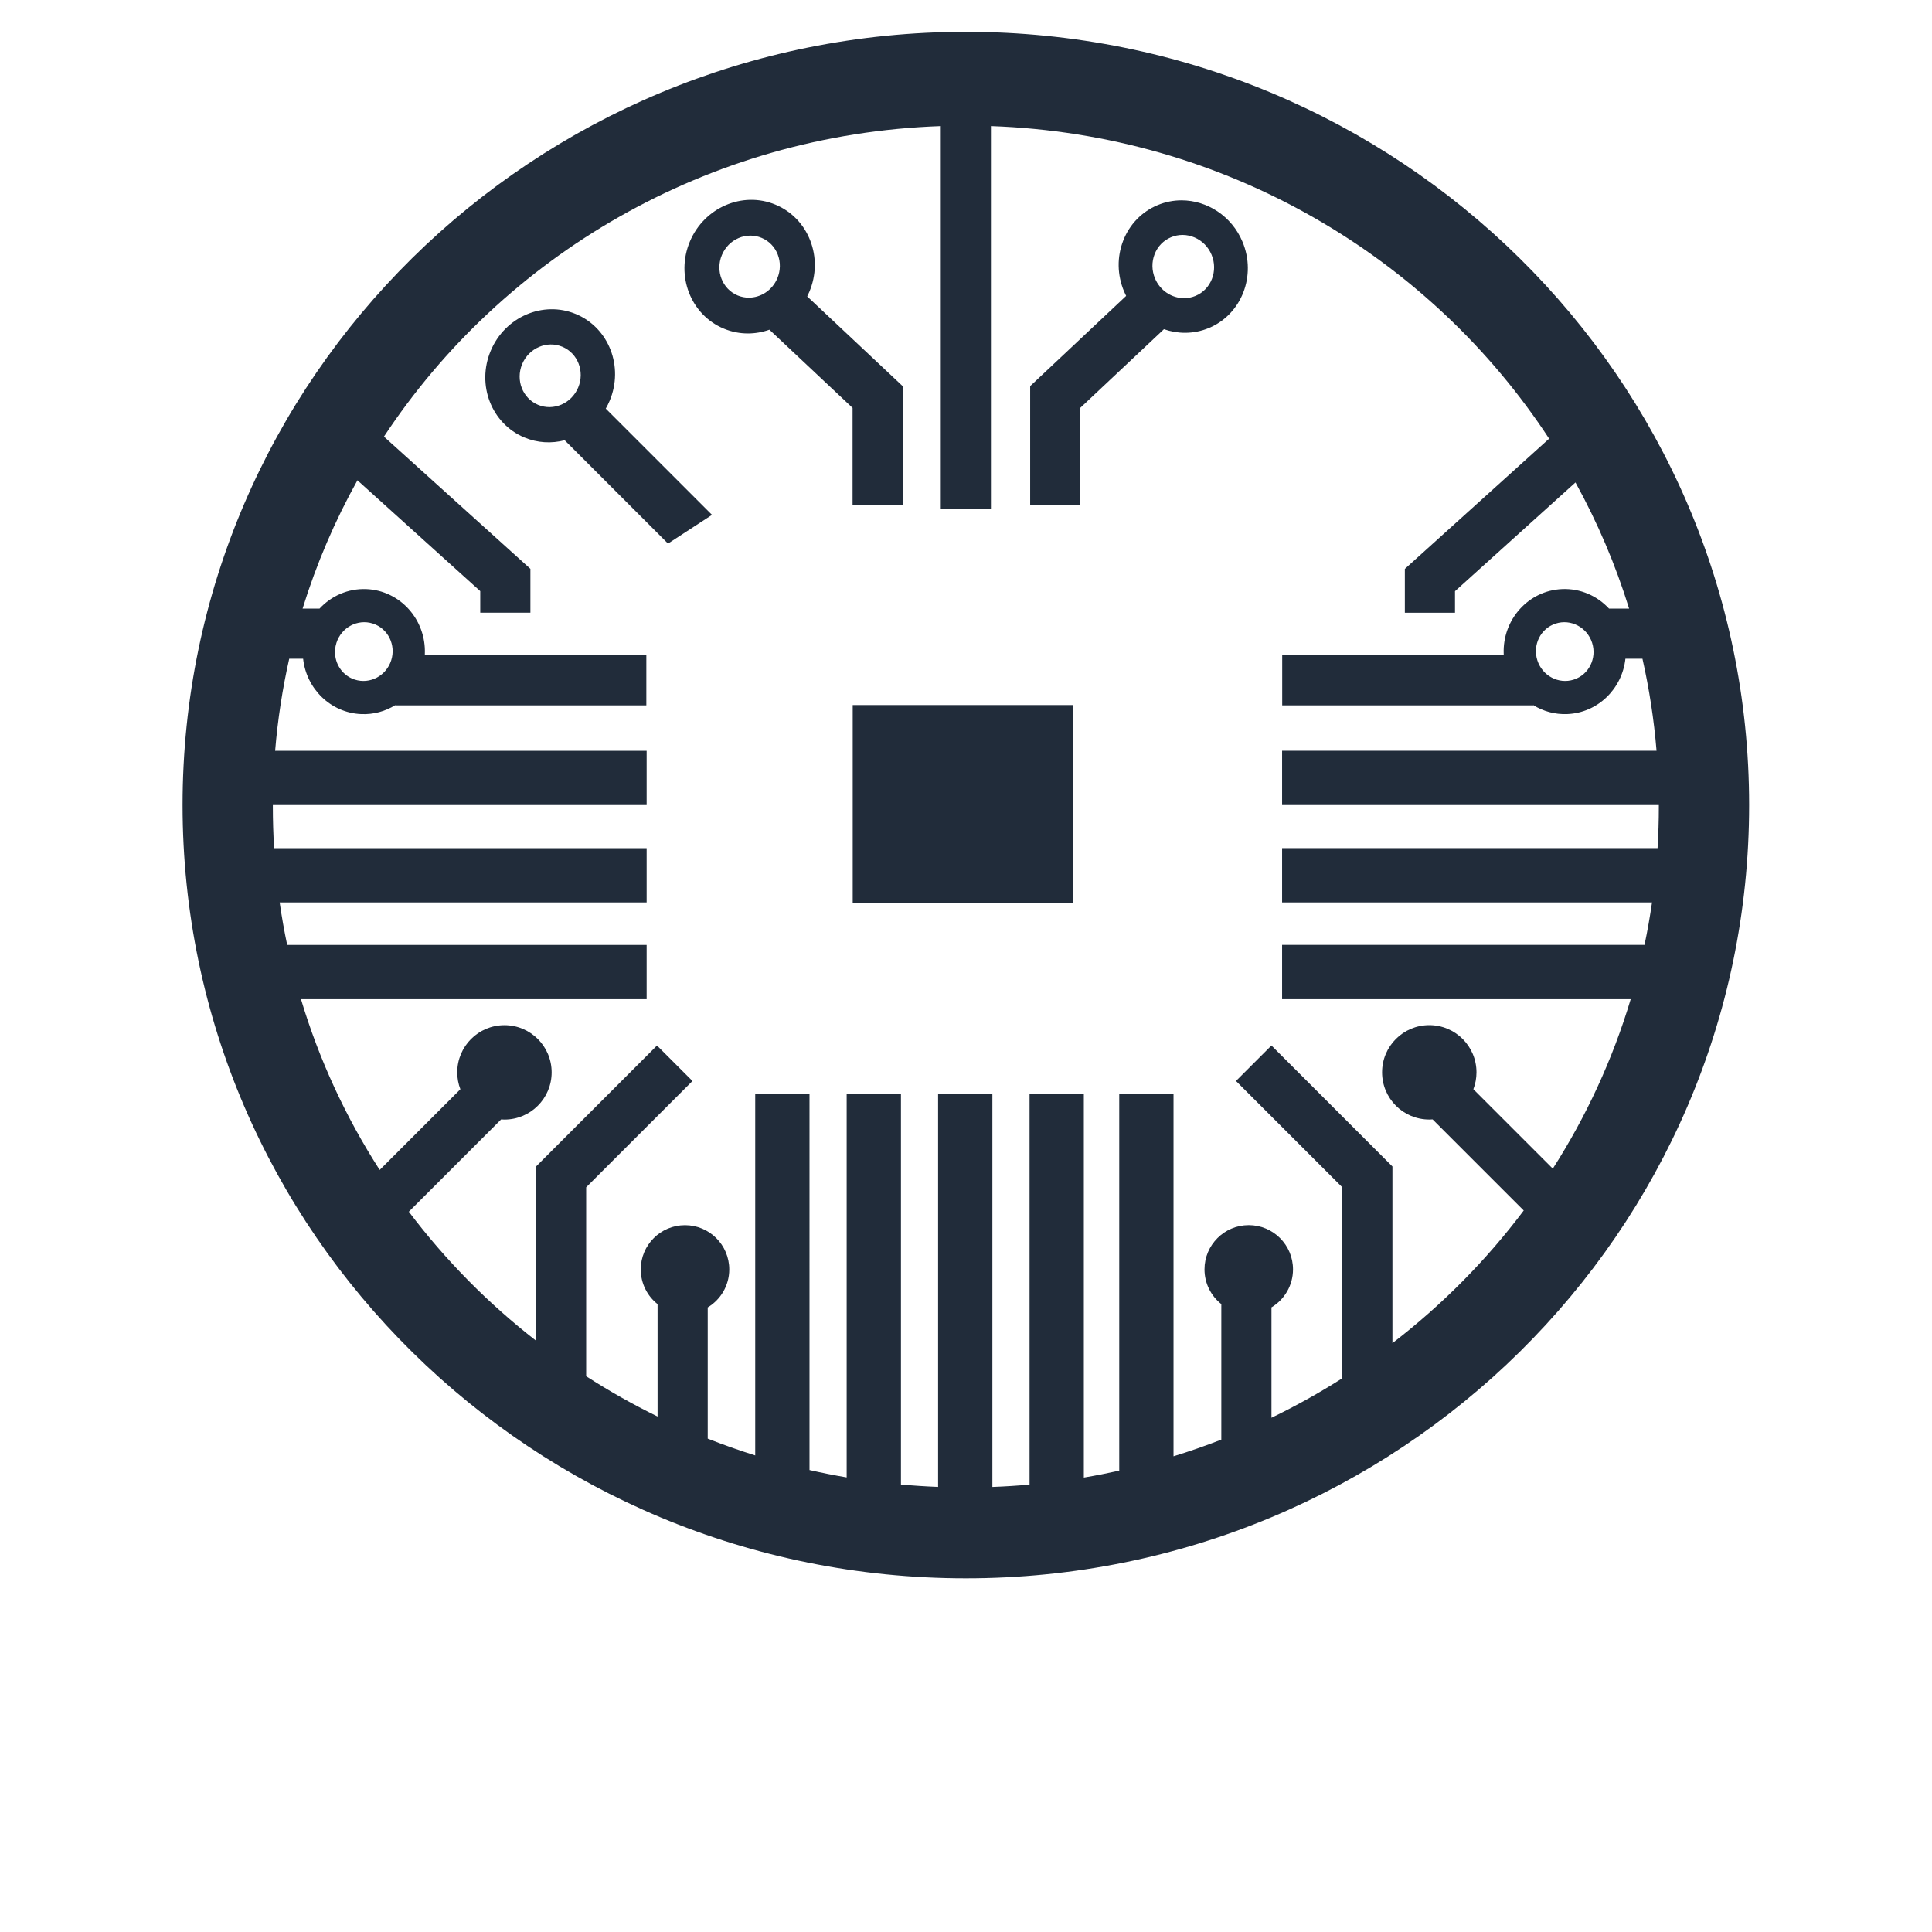
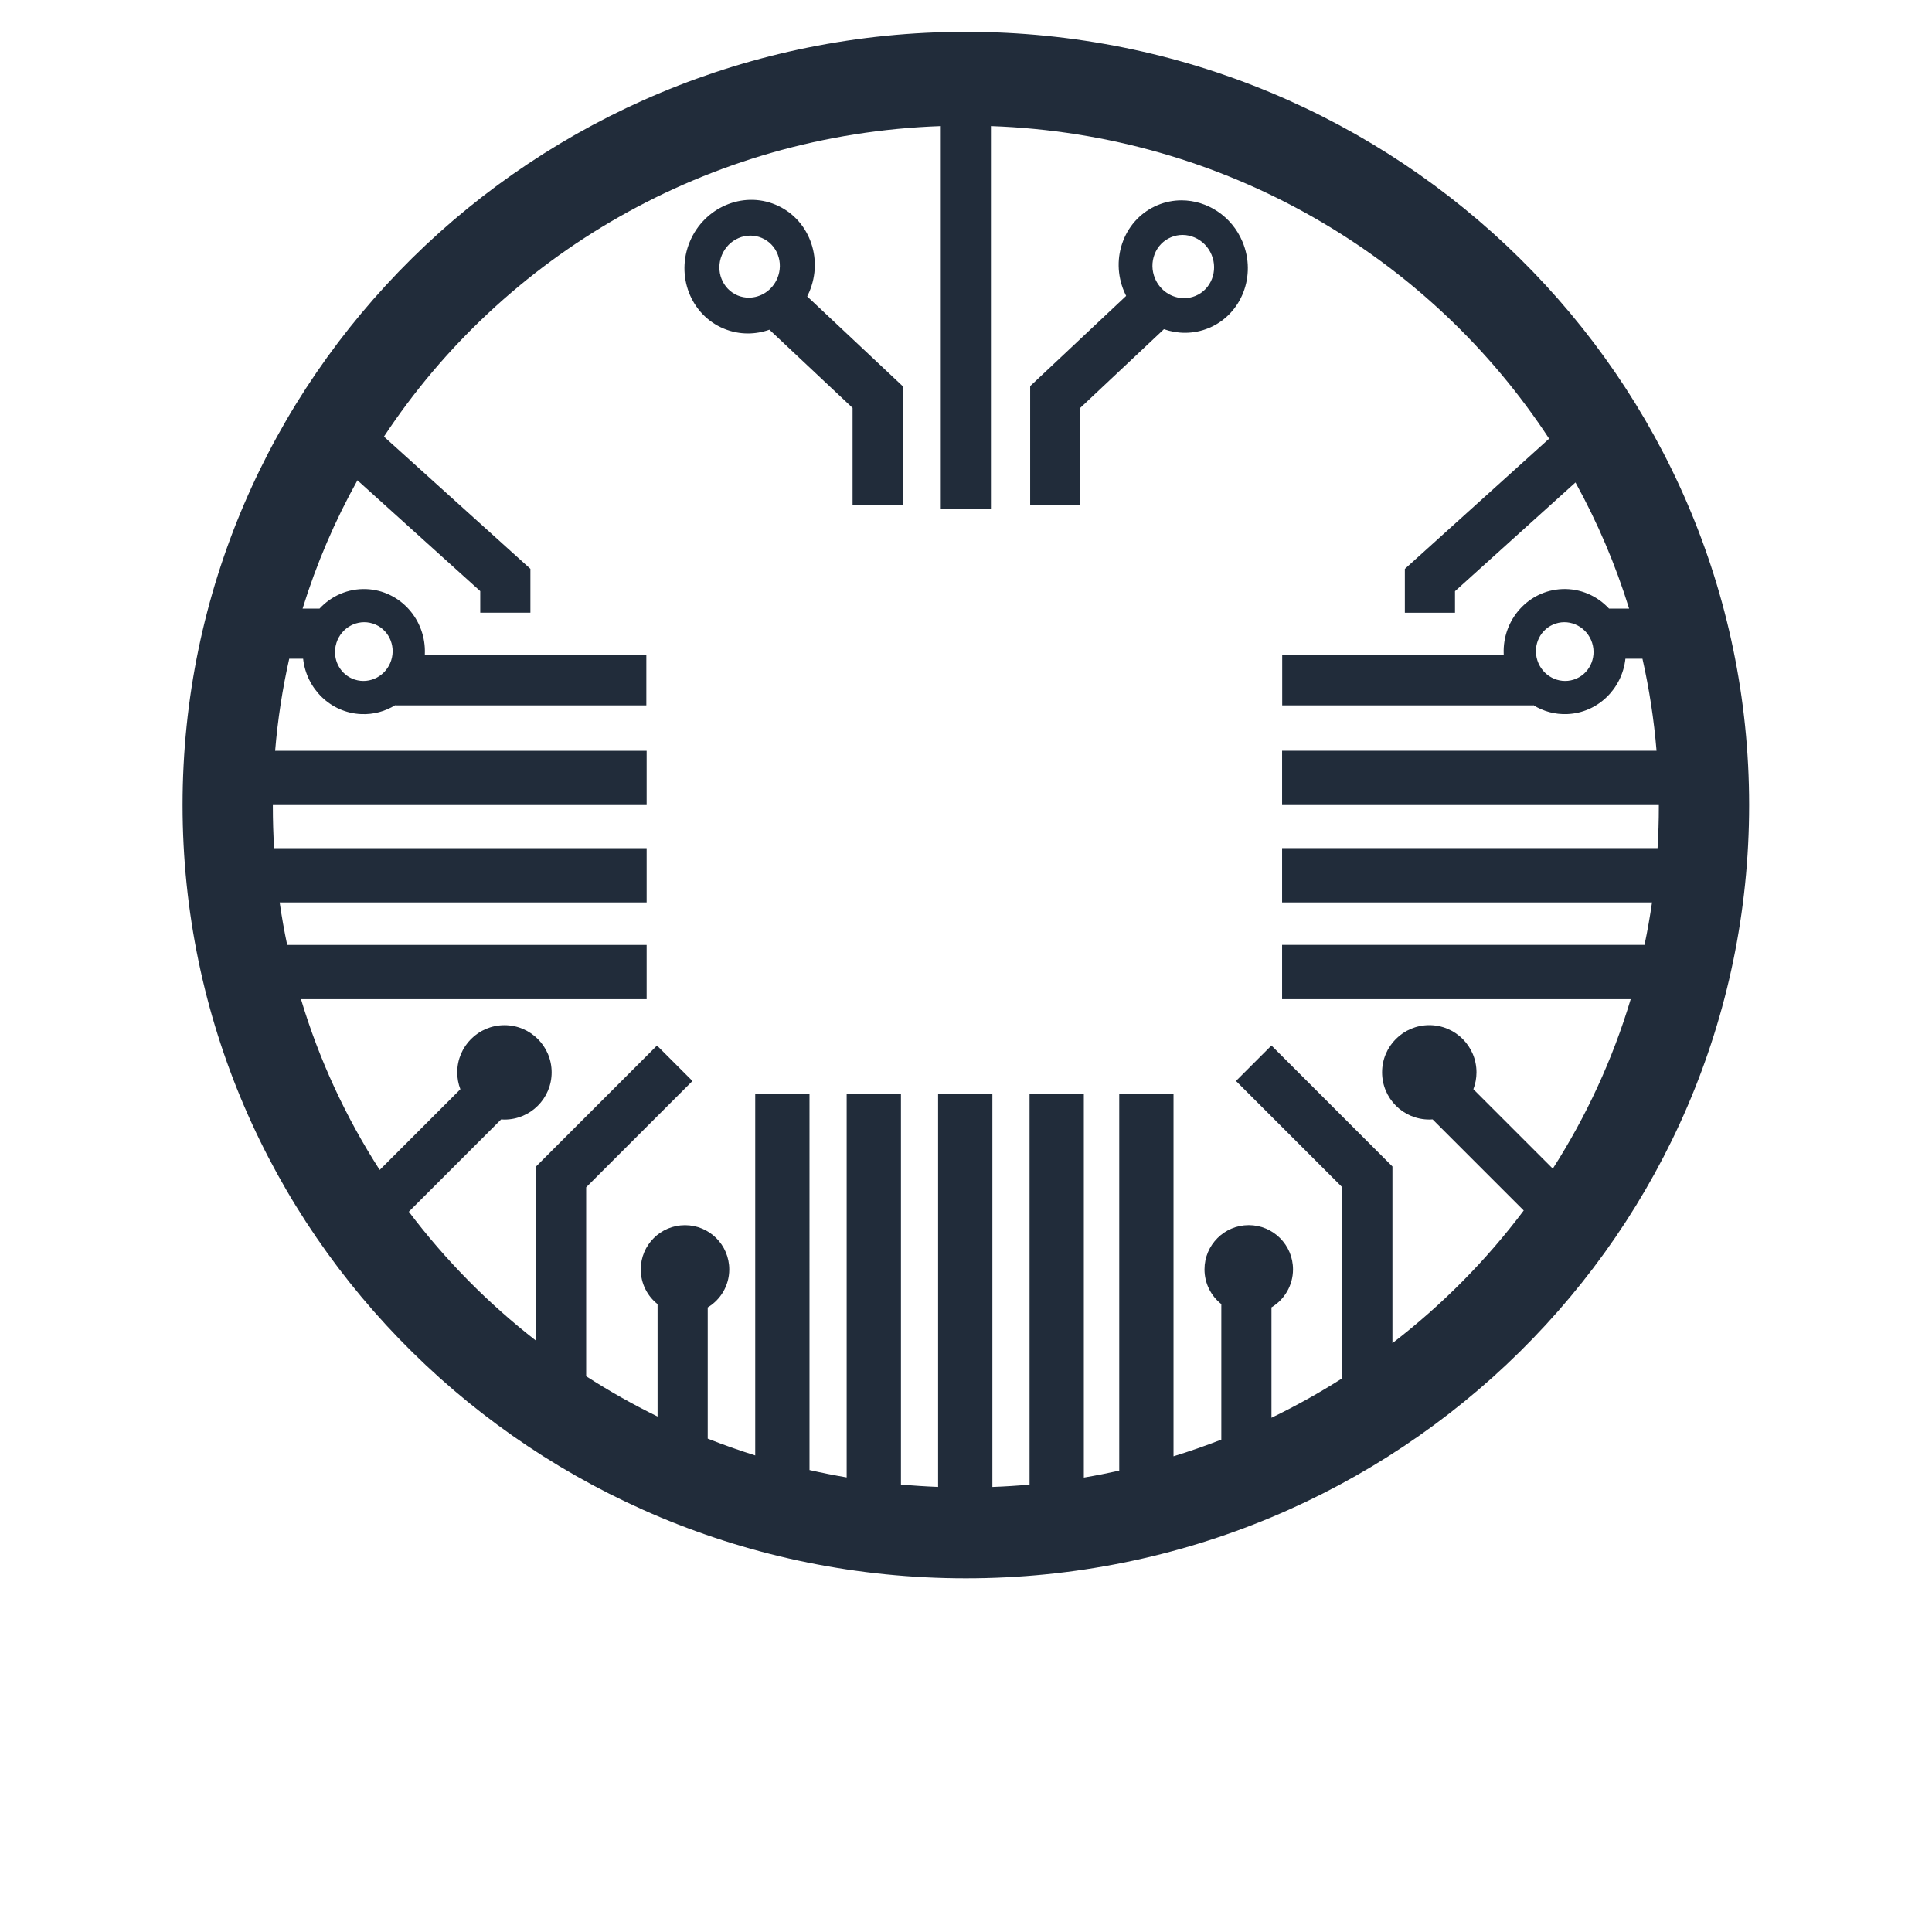
<svg xmlns="http://www.w3.org/2000/svg" version="1.1" id="Layer_1" x="0px" y="0px" width="2000px" height="2000px" viewBox="0 0 2000 2000" style="enable-background:new 0 0 2000 2000;" xml:space="preserve">
  <style type="text/css">
	.st0{fill:#212C3A;}
</style>
  <g>
    <path class="st0" d="M1810.69,833.4c0-442.08-363.03-800.46-810.85-800.46S189,391.32,189,833.4s363.03,800.46,810.85,800.46   S1810.69,1275.49,1810.69,833.4z M971.14,1539.25c-12.92-0.49-25.75-1.33-38.48-2.5V1132.7h-56.19v396.71   c-12.95-2.2-25.78-4.75-38.48-7.63V1132.7h-56.19v373.95c-16.66-5.22-33.06-11.02-49.17-17.38v-5.35v-47.69v-82.8   c13.35-8.01,22.29-22.62,22.29-39.32c0-25.3-20.51-45.81-45.81-45.81c-25.3,0-45.81,20.51-45.81,45.81   c0,14.57,6.81,27.54,17.41,35.93v116.35c-25.54-12.49-50.21-26.44-73.91-41.72v-4.89v-38.91v-151.79l110.04-110.04l-36.72-36.72   l-125.24,125.25v180.29c-49.63-38.6-93.93-83.52-131.66-133.52l95.52-95.51c1.14,0.08,2.3,0.13,3.46,0.13   c26.99,0,48.86-21.88,48.86-48.86c0-26.99-21.88-48.86-48.86-48.86s-48.86,21.88-48.86,48.86c0,6.16,1.15,12.05,3.23,17.48   l-83.52,83.52c-34.97-54.34-62.58-113.7-81.47-176.74H669.4v-56.19H297.28c-3.05-14.5-5.64-29.17-7.77-43.98H669.4v-56.19H283.77   c-0.87-14.24-1.32-28.6-1.32-43.06c0-0.51,0-1.02,0.01-1.53H669.4v-56.19H284.82c2.68-32.43,7.6-64.24,14.59-95.29h14.38   c3.41,31.2,28.62,56,60.2,57.29c12.85,0.53,24.96-2.91,35.2-9.26v0.23h259.9v-51.92H439.74c0.02-0.39,0.04-0.78,0.06-1.17   c1.45-35.73-25.65-65.85-60.54-67.27c-18.97-0.77-36.33,7.1-48.47,20.19h-17.55c14.36-46.49,33.46-90.95,56.78-132.83   l127.13,114.75v22.28h51.92v-45.36L397.46,451.99c123.44-187.08,334.71-313.03,576.43-321.47v396.26h51.92V130.52   c242.64,8.47,454.59,135.35,577.83,323.6l-149.35,134.81v45.36h51.92V612l124.71-112.57c22.75,41.22,41.42,84.92,55.52,130.57   h-20.8c-12.13-13.09-29.49-20.96-48.47-20.19c-34.89,1.42-61.99,31.54-60.54,67.27c0.02,0.39,0.04,0.78,0.06,1.17h-229.36v51.92   h259.9v-0.23c10.24,6.35,22.36,9.79,35.2,9.26c31.58-1.28,56.79-26.09,60.2-57.29h17.63c6.99,31.04,11.92,62.85,14.59,95.29   h-387.63v56.19h389.99c0.01,0.51,0.01,1.02,0.01,1.53c0,14.46-0.45,28.82-1.32,43.06h-388.68v56.19h382.95   c-2.13,14.81-4.72,29.48-7.77,43.98h-375.18v56.19h360.88c-18.74,62.54-46.07,121.47-80.64,175.45l-82.24-82.24   c2.08-5.43,3.23-11.32,3.23-17.48c0-26.99-21.88-48.86-48.86-48.86c-26.99,0-48.86,21.88-48.86,48.86   c0,26.99,21.87,48.86,48.86,48.86c1.17,0,2.32-0.05,3.46-0.13l94.31,94.31c-38.77,51.61-84.54,97.83-135.92,137.32v-182.88   l-125.24-125.25l-36.72,36.72l110.04,110.04v115.4v75.29v7.05c-23.52,14.98-47.99,28.65-73.3,40.88v-114.29   c13.35-8.01,22.29-22.62,22.29-39.32c0-25.3-20.51-45.81-45.81-45.81s-45.81,20.51-45.81,45.81c0,14.57,6.81,27.54,17.41,35.93   v70.22v63.65v6.44c-16.21,6.32-32.71,12.08-49.48,17.24v-374.9h-56.19v389.77c-12.1,2.69-24.32,5.08-36.65,7.15V1132.7h-56.19   v404.16c-12.74,1.14-25.56,1.96-38.48,2.43V1132.7h-56.19V1539.25z M346.89,677.36v-4.77c0.18-2.38,0.64-4.78,1.4-7.16   c5.14-16.03,21.99-24.96,37.64-19.94c15.65,5.01,24.18,22.08,19.04,38.11s-21.99,24.96-37.64,19.94   C355.56,699.77,347.83,689.19,346.89,677.36z M1629.11,703.54c-15.65,5.01-32.51-3.92-37.64-19.94   c-5.14-16.03,3.39-33.09,19.04-38.11c15.65-5.01,32.5,3.92,37.64,19.94C1653.28,681.46,1644.76,698.52,1629.11,703.54z" />
    <path class="st0" d="M1118.34,422.18l86.07-80.93l0.49-0.46c6.99,2.44,14.36,3.72,21.81,3.72c8.31,0,16.72-1.6,24.8-4.98   c33.81-14.15,49.4-54.17,34.73-89.23c-11.16-26.68-36.67-42.92-63.13-42.92c-8.31,0-16.72,1.61-24.8,4.98   c-16.38,6.85-29.01,19.91-35.57,36.76c-6.56,16.85-6.26,35.49,0.84,52.47c0.68,1.62,1.4,3.19,2.19,4.73l-0.46,0.43l-98.89,92.96   v123.39h51.92V422.18z M1195.24,263.15c3.13-8.05,9.17-14.28,16.99-17.55c7.82-3.27,16.5-3.19,24.43,0.23   c7.92,3.42,14.16,9.77,17.54,17.87c7,16.74-0.44,35.84-16.59,42.59c-3.86,1.61-7.87,2.38-11.84,2.38c-6.31,0-12.52-1.94-17.81-5.46   c-5.28-3.53-9.66-8.65-12.32-15.01C1192.25,280.08,1192.11,271.19,1195.24,263.15z" />
    <path class="st0" d="M749.17,340.16c8.16,3.41,16.64,5.03,25.02,5.03c7.62,0,15.16-1.33,22.31-3.87l86.08,80.93v100.94h51.92V399.8   l-98.89-92.96c0.82-1.6,1.58-3.24,2.28-4.93c7.17-17.13,7.47-35.93,0.85-52.94c-6.62-17-19.37-30.18-35.91-37.09   c-34.13-14.27-73.93,2.88-88.72,38.25C699.31,285.5,715.03,325.89,749.17,340.16z M747.28,264.01c3.33-7.96,9.44-14.18,17.22-17.54   c3.98-1.72,8.15-2.57,12.3-2.57c3.96,0,7.91,0.78,11.65,2.35c7.67,3.21,13.58,9.32,16.66,17.21c3.07,7.89,2.93,16.63-0.4,24.58   c-5.23,12.5-17.17,20.1-29.56,20.1c-3.89,0-7.82-0.75-11.61-2.33C747.71,299.17,740.41,280.43,747.28,264.01z" />
-     <path class="st0" d="M627.08,423.01c1.51-2.61,2.87-5.36,4.07-8.22c14.76-35.27-0.87-75.4-34.9-89.64   c-34.03-14.23-73.57,2.82-88.32,38.1c-14.76,35.27,0.87,75.4,34.9,89.63c13.67,5.72,28.23,6.38,41.72,2.85l106.96,106.96   l45.57-29.69L627.08,423.01z M598.54,401.15c-6.94,16.6-25.56,24.63-41.57,17.93s-23.37-25.59-16.42-42.19   c6.94-16.6,25.56-24.63,41.57-17.93C598.13,365.66,605.49,384.54,598.54,401.15z" />
-     <rect x="882.72" y="729.87" class="st0" width="228.44" height="205.23" />
  </g>
</svg>